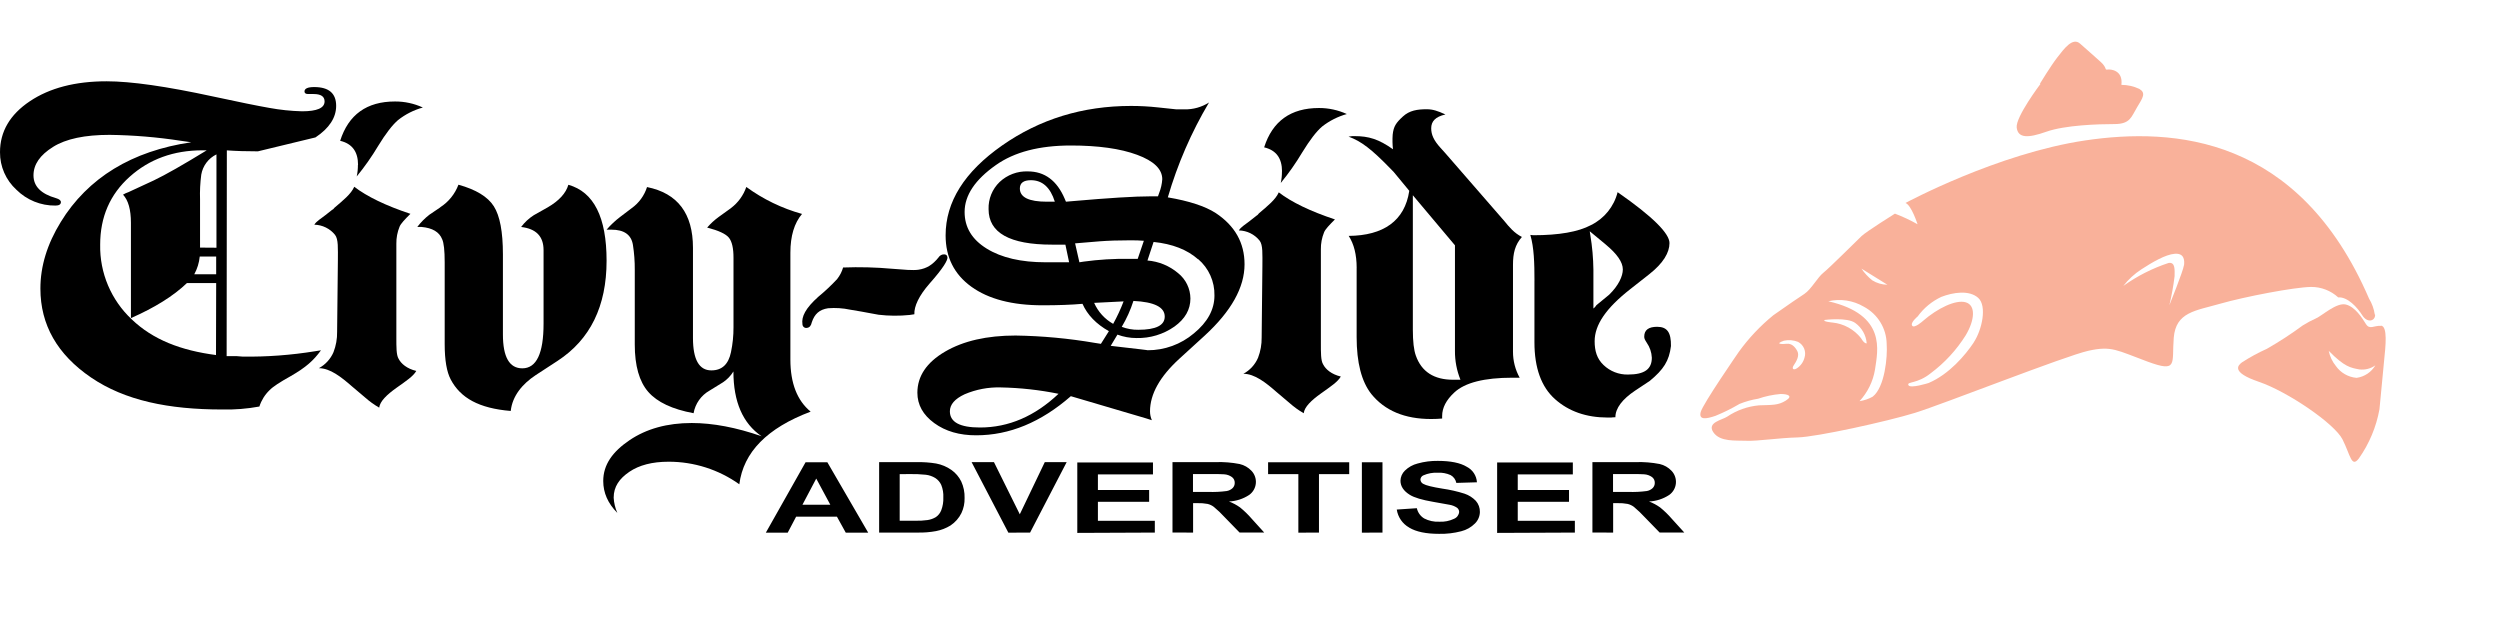
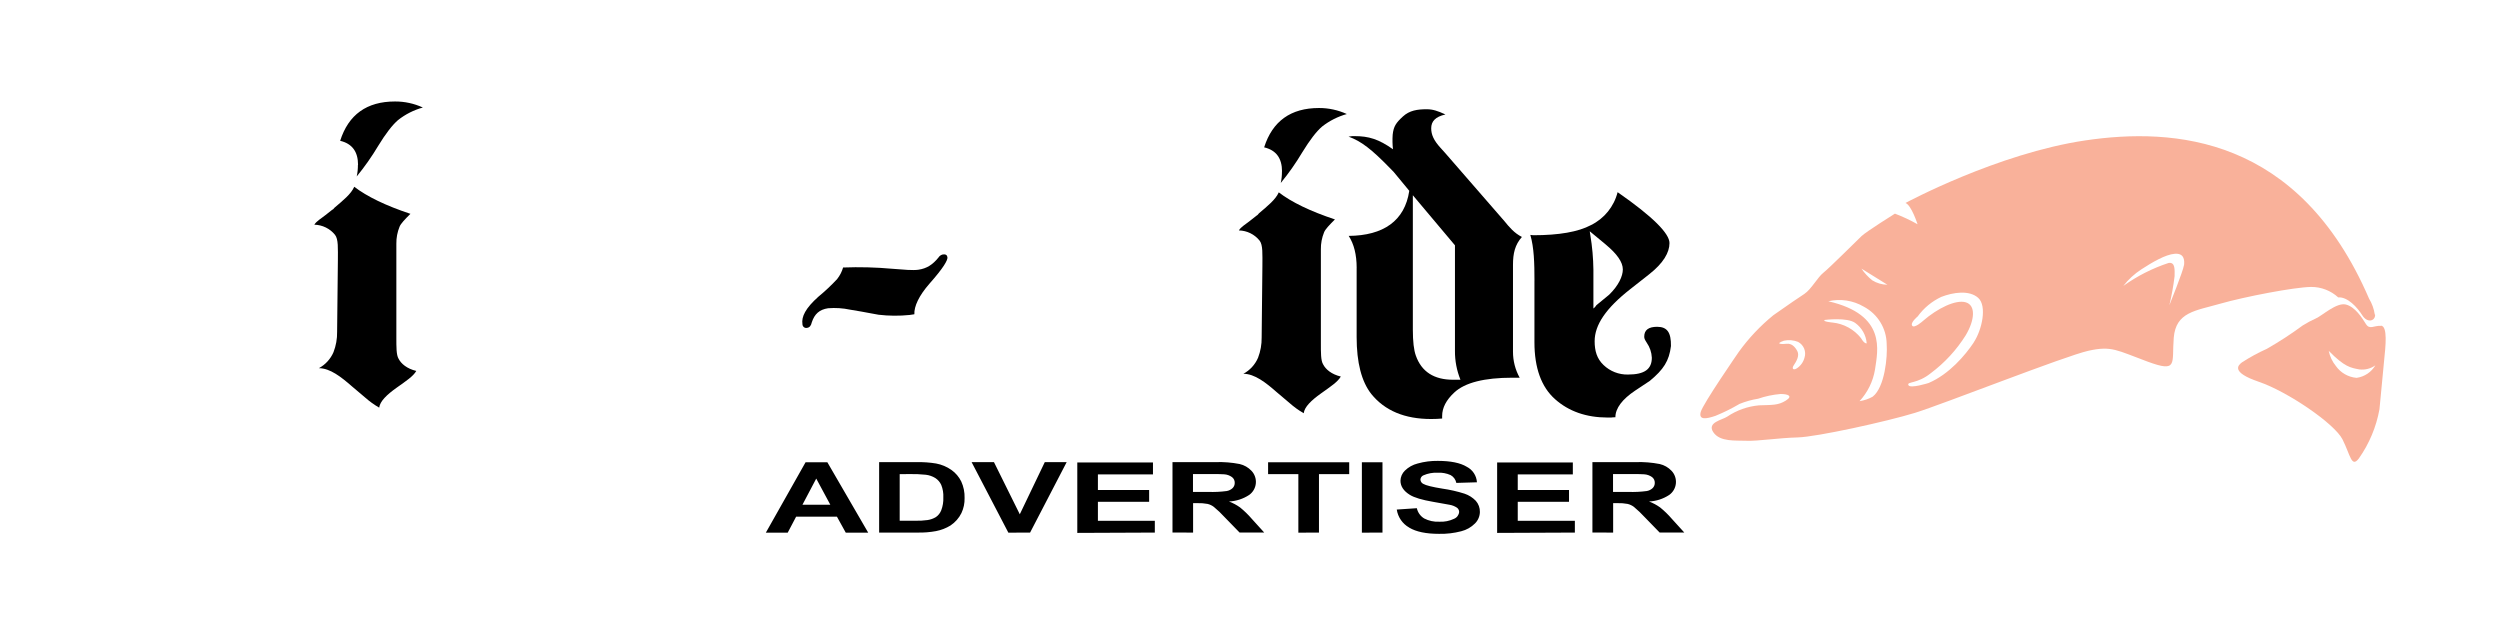
<svg xmlns="http://www.w3.org/2000/svg" width="240px" height="60px" viewBox="0 0 240 60">
  <title>Mastheads/Tivyside</title>
  <g id="Mastheads/Tivyside" stroke="none" stroke-width="1" fill="none" fill-rule="evenodd">
    <g id="Tivy-side-Advertiser-Crop" transform="translate(-0, 3.999)" fill-rule="nonzero">
      <g id="Group-2" transform="translate(0, 3.805)" fill="#000000">
-         <path d="M30.284,5.388 C31.607,4.506 32.271,3.492 32.271,2.356 C32.271,1.155 31.569,0.554 30.165,0.554 C29.543,0.554 29.231,0.695 29.231,0.98 C29.231,1.138 29.348,1.223 29.582,1.223 L30.107,1.223 C30.81,1.223 31.161,1.46 31.16,1.933 C31.16,2.565 30.439,2.881 28.998,2.881 C27.937,2.854 26.88,2.743 25.837,2.551 C24.745,2.361 22.952,1.997 20.459,1.459 C15.977,0.486 12.567,-3.38318585e-13 10.23,-3.38318585e-13 C7.226,-3.38318585e-13 4.77,0.639 2.862,1.918 C0.954,3.197 0,4.828 0,6.811 C-0.009,8.181 0.565,9.491 1.578,10.414 C2.572,11.401 3.92,11.948 5.32,11.931 C5.671,11.931 5.846,11.819 5.846,11.598 C5.846,11.436 5.69,11.31 5.379,11.219 C3.937,10.81 3.215,10.081 3.215,9.03 C3.215,7.98 3.84,7.085 5.087,6.302 C6.334,5.519 8.146,5.143 10.524,5.143 C12.814,5.173 15.1,5.363 17.363,5.712 L18.358,5.853 C15.511,6.271 13.039,7.119 10.942,8.398 C8.856,9.668 7.106,11.419 5.836,13.504 C4.529,15.621 3.877,17.755 3.879,19.904 C3.879,23.381 5.5,26.225 8.741,28.436 C11.99,30.649 16.187,31.507 21.315,31.507 C22.517,31.537 23.719,31.441 24.901,31.223 C25.091,30.628 25.425,30.09 25.874,29.657 C26.207,29.309 26.878,28.879 27.897,28.31 C29.382,27.456 30.1,26.805 30.814,25.825 L30.221,25.919 C27.932,26.289 25.615,26.46 23.296,26.43 C23.257,26.43 23.053,26.416 22.705,26.384 L21.757,26.384 L21.777,6.631 C22.636,6.694 23.629,6.725 24.758,6.725 L30.284,5.388 Z M19.204,15.965 L19.204,11.345 C19.177,10.549 19.216,9.752 19.321,8.962 C19.465,8.117 20.008,7.392 20.78,7.017 L20.78,15.977 L19.204,15.965 Z M20.782,18.525 L18.65,18.525 C18.938,17.999 19.117,17.42 19.175,16.823 L20.753,16.823 L20.753,18.525 L20.782,18.525 Z M20.765,26.284 C17.361,25.842 14.686,24.806 12.656,22.863 C10.669,21.009 9.564,18.398 9.617,15.681 C9.617,13.025 10.562,10.852 12.452,9.162 C14.342,7.471 16.67,6.626 19.438,6.626 L19.848,6.626 C17.579,8.017 15.884,8.98 14.762,9.517 L12.335,10.64 C12.152,10.701 11.975,10.783 11.81,10.883 C12.316,11.421 12.569,12.322 12.569,13.585 L12.569,22.734 C14.869,21.723 16.662,20.601 17.947,19.369 L20.753,19.369 L20.736,26.274 L20.765,26.284 Z" id="Shape" />
        <path d="M31.935,12.301 L31.247,12.843 C30.875,13.145 30.362,13.434 30.177,13.767 C30.95,13.783 31.675,14.139 32.161,14.74 C32.495,15.165 32.436,16.036 32.436,17.246 L32.363,24.055 C32.374,24.719 32.257,25.38 32.018,26 C31.736,26.657 31.241,27.2 30.613,27.541 C31.687,27.541 32.769,28.397 33.773,29.275 L35.052,30.357 C35.468,30.726 35.92,31.052 36.402,31.33 C36.475,30.724 37.131,30.089 38.067,29.423 C39.004,28.757 39.667,28.322 39.964,27.806 C39.074,27.595 38.505,27.116 38.262,26.632 C38.041,26.267 38.05,25.499 38.05,24.589 L38.05,15.593 C38.041,15.032 38.146,14.476 38.359,13.957 C38.471,13.67 38.88,13.239 39.4,12.724 C37.027,11.936 35.23,11.063 34.007,10.125 C33.71,10.822 32.925,11.44 32.11,12.138 L31.95,12.318 L31.935,12.301 Z" id="Path" />
        <path d="M120.691,12.85 L120.003,13.39 C119.631,13.694 119.118,13.983 118.933,14.317 C119.706,14.333 120.432,14.689 120.917,15.289 C121.251,15.712 121.19,16.583 121.19,17.796 L121.119,24.592 C121.129,25.256 121.012,25.917 120.774,26.537 C120.492,27.195 119.996,27.738 119.366,28.079 C120.443,28.079 121.525,28.932 122.527,29.812 L123.806,30.894 C124.222,31.263 124.674,31.589 125.156,31.867 C125.228,31.261 125.885,30.627 126.821,29.961 C127.757,29.294 128.421,28.859 128.718,28.344 C127.828,28.132 127.259,27.653 127.016,27.167 C126.794,26.805 126.804,26.034 126.804,25.127 L126.804,16.13 C126.795,15.57 126.9,15.013 127.113,14.494 C127.225,14.207 127.633,13.777 128.154,13.261 C125.778,12.473 123.984,11.601 122.761,10.662 C122.461,11.357 121.678,11.977 120.862,12.673 L120.703,12.855 L120.691,12.85 Z" id="Path" />
        <path d="M34.359,8.024 C34.363,8.397 34.325,8.77 34.245,9.135 C35.003,8.21 35.692,7.23 36.305,6.203 C37.029,5.018 37.668,4.189 38.221,3.715 C38.925,3.163 39.731,2.756 40.594,2.517 C39.755,2.131 38.842,1.934 37.919,1.938 C35.21,1.938 33.456,3.197 32.655,5.714 C33.799,5.981 34.372,6.751 34.372,8.024 L34.359,8.024 Z" id="Path" />
        <path d="M123.067,8.651 C123.071,9.025 123.033,9.397 122.953,9.762 C123.711,8.837 124.399,7.857 125.012,6.83 C125.737,5.642 126.374,4.813 126.923,4.343 C127.628,3.791 128.434,3.384 129.296,3.144 C128.457,2.76 127.545,2.562 126.622,2.565 C123.913,2.565 122.158,3.824 121.358,6.341 C122.502,6.609 123.074,7.379 123.074,8.651 L123.067,8.651 Z" id="Path" />
-         <path d="M42.271,12.099 L41.224,12.807 C40.785,13.146 40.394,13.542 40.059,13.983 L40.467,13.983 C41.516,14.077 42.176,14.471 42.447,15.163 C42.609,15.508 42.69,16.245 42.69,17.375 L42.69,25.229 C42.69,26.767 42.884,27.902 43.273,28.633 C44.204,30.391 45.962,31.395 49.031,31.648 C49.187,30.204 50.145,29.056 51.428,28.208 L53.524,26.841 C56.664,24.794 58.233,21.59 58.232,17.229 C58.232,13.052 57.009,10.621 54.563,9.935 C54.329,10.745 53.669,11.468 52.583,12.101 L51.244,12.855 C50.773,13.156 50.362,13.539 50.028,13.986 C51.462,14.148 52.181,14.886 52.182,16.201 L52.182,23.269 C52.182,26.127 51.502,27.556 50.142,27.556 C48.9,27.556 48.28,26.472 48.28,24.305 L48.28,16.617 C48.28,14.451 47.989,12.911 47.407,11.997 C46.825,11.083 45.693,10.393 44.01,9.928 C43.677,10.82 43.063,11.58 42.262,12.094 L42.271,12.099 Z" id="Path" />
-         <path d="M70.18,12.17 L69.003,13.018 C68.592,13.315 68.218,13.66 67.887,14.044 C68.983,14.326 69.679,14.65 69.976,15.017 C70.272,15.383 70.419,16.032 70.416,16.962 L70.416,23.607 C70.421,24.414 70.339,25.22 70.173,26.009 C69.929,27.172 69.309,27.753 68.291,27.753 C67.114,27.753 66.525,26.716 66.525,24.643 L66.525,15.989 C66.525,12.692 65.055,10.747 62.115,10.154 C61.856,10.97 61.34,11.681 60.644,12.179 L59.525,13.028 C59.053,13.387 58.62,13.795 58.232,14.244 L58.701,14.244 C59.917,14.244 60.603,14.73 60.76,15.702 C60.885,16.497 60.944,17.3 60.938,18.105 L60.938,25.268 C60.938,27.31 61.369,28.826 62.231,29.815 C63.094,30.804 64.545,31.487 66.584,31.864 C66.743,30.949 67.305,30.153 68.113,29.696 L69.409,28.896 C69.812,28.624 70.153,28.271 70.408,27.857 C70.408,30.775 71.311,32.848 73.115,34.077 C70.683,33.231 68.448,32.807 66.409,32.805 C64.055,32.805 62.064,33.355 60.437,34.454 C58.81,35.553 57.911,36.803 57.911,38.373 C57.911,39.508 58.362,40.529 59.265,41.435 C59.06,40.974 58.941,40.479 58.912,39.976 C58.912,38.906 59.467,38.138 60.413,37.493 C61.359,36.849 62.616,36.521 64.189,36.521 C66.621,36.518 68.994,37.275 70.975,38.687 C71.369,35.607 73.651,33.283 77.822,31.714 C76.525,30.647 75.877,28.982 75.877,26.719 L75.877,16.456 C75.877,14.853 76.25,13.612 76.995,12.734 C75.071,12.199 73.259,11.322 71.646,10.144 C71.369,10.951 70.857,11.657 70.175,12.17 L70.18,12.17 Z" id="Path" />
        <path d="M80.382,18.97 C79.811,19.584 79.199,20.159 78.551,20.692 C77.324,21.791 76.927,22.601 77.034,23.311 C77.033,23.425 77.085,23.533 77.175,23.604 C77.265,23.674 77.383,23.698 77.494,23.668 C77.722,23.634 77.868,23.454 77.936,23.128 C78.204,22.331 78.666,21.912 79.497,21.788 C80.206,21.731 80.919,21.777 81.615,21.925 C83.242,22.187 84.107,22.387 84.343,22.411 C85.333,22.527 86.333,22.534 87.324,22.433 L87.779,22.365 C87.742,21.611 88.217,20.582 89.238,19.418 C90.563,17.925 90.996,17.169 90.954,16.889 C90.923,16.673 90.774,16.585 90.509,16.624 C90.335,16.663 90.183,16.771 90.089,16.923 C89.532,17.609 88.973,17.969 88.178,18.088 C87.648,18.168 86.789,18.088 85.654,17.998 C84.086,17.856 82.51,17.816 80.937,17.876 C80.823,18.273 80.633,18.644 80.378,18.968 L80.382,18.97 Z" id="Path" />
-         <path d="M116.059,2.038 C115.356,2.485 114.535,2.714 113.701,2.694 L112.935,2.694 L111.167,2.507 C110.306,2.413 109.441,2.366 108.575,2.366 C103.939,2.366 99.814,3.632 96.199,6.164 C92.584,8.696 90.778,11.573 90.779,14.796 C90.779,16.891 91.604,18.533 93.252,19.722 C94.901,20.91 97.18,21.504 100.089,21.504 C101.582,21.504 102.859,21.457 103.919,21.363 C104.391,22.428 105.235,23.303 106.453,23.989 L105.687,25.205 L105.098,25.112 C102.586,24.681 100.044,24.446 97.495,24.407 C94.739,24.407 92.481,24.923 90.719,25.956 C88.957,26.989 88.073,28.302 88.068,29.895 C88.068,31.052 88.608,32.025 89.688,32.813 C90.767,33.601 92.113,33.991 93.724,33.985 C96.907,33.985 99.933,32.733 102.801,30.23 C104.96,30.858 106.609,31.344 107.749,31.689 L109.988,32.348 L110.579,32.536 C110.463,32.268 110.403,31.981 110.401,31.689 C110.401,30.034 111.344,28.346 113.229,26.625 L115.646,24.419 C118.199,22.075 119.476,19.792 119.476,17.57 C119.476,15.508 118.552,13.867 116.706,12.646 C115.685,11.99 114.153,11.489 112.111,11.143 C113.04,7.957 114.366,4.9 116.059,2.045 L116.059,2.038 Z M100.498,11.559 C98.77,11.559 97.906,11.137 97.906,10.292 C97.906,9.762 98.259,9.495 98.966,9.495 C100.065,9.495 100.831,10.183 101.264,11.559 L100.498,11.559 Z M102.621,17.375 L100.381,17.375 C98.026,17.375 96.14,16.938 94.723,16.062 C93.306,15.187 92.6,14.014 92.603,12.544 C92.603,10.949 93.605,9.448 95.608,8.041 C97.375,6.791 99.772,6.165 102.798,6.164 C105.429,6.164 107.55,6.461 109.161,7.056 C110.773,7.651 111.578,8.433 111.578,9.403 C111.548,9.853 111.448,10.296 111.282,10.715 L111.165,11.044 L110.457,11.044 C108.964,11.044 106.452,11.199 102.92,11.508 L102.331,11.559 L102.212,11.277 C101.465,9.527 100.286,8.651 98.677,8.651 C97.673,8.612 96.695,8.978 95.963,9.668 C95.257,10.348 94.872,11.296 94.903,12.277 C94.903,14.546 96.929,15.681 100.982,15.681 L102.278,15.681 L102.633,17.368 L102.621,17.375 Z M109.22,17.047 L108.395,17.047 C106.938,17.024 105.48,17.112 104.036,17.31 L103.622,17.375 L103.209,15.559 L105.568,15.362 C106.391,15.299 107.393,15.266 108.573,15.265 C109.045,15.265 109.455,15.282 109.81,15.311 L109.22,17.047 Z M115.024,17.071 C116.042,17.943 116.616,19.225 116.587,20.565 C116.587,21.911 115.929,23.122 114.613,24.2 C113.37,25.253 111.792,25.827 110.163,25.82 C110.28,25.82 109.239,25.695 107.041,25.445 L106.628,25.397 L107.274,24.32 C107.859,24.537 108.479,24.649 109.103,24.648 C110.406,24.68 111.684,24.293 112.75,23.544 C113.77,22.81 114.28,21.912 114.28,20.852 C114.273,19.906 113.841,19.013 113.103,18.421 C112.272,17.717 111.241,17.291 110.156,17.205 L110.744,15.423 C112.55,15.609 113.974,16.164 115.016,17.088 L115.024,17.071 Z M107.865,21.129 C107.583,21.871 107.248,22.592 106.864,23.286 C106.053,22.829 105.413,22.122 105.037,21.271 L107.865,21.129 Z M111.814,22.588 C111.814,23.431 110.969,23.854 109.278,23.855 C108.735,23.863 108.195,23.767 107.688,23.573 C108.155,22.789 108.531,21.955 108.809,21.086 C110.812,21.18 111.814,21.681 111.814,22.588 L111.814,22.588 Z M94.076,33.236 C92.151,33.236 91.188,32.72 91.188,31.687 C91.188,31.03 91.66,30.486 92.603,30.046 C93.701,29.577 94.887,29.353 96.08,29.389 C97.941,29.425 99.795,29.629 101.619,30 C99.34,32.157 96.827,33.236 94.081,33.236 L94.076,33.236 Z" id="Shape" />
        <path d="M130.237,17.913 L130.237,24.553 C130.237,27.004 130.707,28.826 131.645,30.019 C132.942,31.622 134.857,32.423 137.391,32.421 C137.78,32.421 138.132,32.404 138.446,32.375 L138.446,32.132 C138.446,31.346 138.837,30.592 139.618,29.871 C140.634,28.927 142.491,28.456 145.188,28.456 L145.889,28.456 C145.465,27.692 145.244,26.832 145.247,25.958 L145.247,17.618 C145.247,16.519 145.436,15.695 146.103,14.944 C145.359,14.567 144.887,13.993 144.427,13.429 L138.762,6.913 L138.295,6.395 C137.629,5.665 137.396,5.111 137.396,4.513 C137.396,3.854 137.785,3.404 138.762,3.185 C138.02,2.84 137.546,2.684 136.972,2.684 C136.073,2.684 135.314,2.791 134.67,3.387 C134.026,3.983 133.782,4.318 133.697,5.13 C133.664,5.596 133.674,6.063 133.726,6.526 C132.358,5.553 131.385,5.264 130.057,5.264 L129.814,5.264 C129.697,5.274 129.58,5.291 129.464,5.313 C130.68,5.753 131.672,6.529 133.391,8.289 L133.802,8.712 L135.29,10.514 C134.86,13.405 132.8,14.813 129.476,14.842 C129.984,15.628 130.238,16.649 130.24,17.905 L130.237,17.913 Z M139.676,25.873 C139.667,26.825 139.846,27.77 140.204,28.652 L139.501,28.652 C137.663,28.652 136.471,27.883 135.924,26.345 C135.728,25.81 135.633,24.979 135.633,23.848 L135.633,10.939 L139.676,15.746 L139.676,25.876 L139.676,25.873 Z" id="Shape" />
        <path d="M147.306,19.136 L147.306,25.047 C147.306,27.517 147.964,29.339 149.281,30.513 C150.597,31.686 152.276,32.275 154.319,32.28 L154.671,32.28 C154.805,32.258 154.941,32.25 155.077,32.256 C155.077,31.381 155.751,30.513 156.969,29.698 L158.384,28.759 C159.699,27.67 160.239,26.843 160.412,25.416 C160.431,24.128 160.064,23.568 159.084,23.568 C158.259,23.568 157.847,23.881 157.847,24.507 C157.847,24.694 157.893,24.789 158.09,25.1 C158.385,25.523 158.553,26.02 158.576,26.535 C158.576,27.629 157.888,28.152 156.283,28.152 C155.41,28.17 154.566,27.84 153.937,27.235 C153.295,26.625 153.086,25.864 153.086,24.954 C153.086,23.391 154.158,21.793 156.514,19.948 L158.326,18.523 C159.682,17.458 160.271,16.437 160.271,15.53 C160.271,14.623 158.71,13.021 155.291,10.645 C154.945,12.024 154.008,13.181 152.731,13.806 C151.513,14.454 149.667,14.778 147.192,14.778 L146.912,14.747 C147.267,15.963 147.309,17.453 147.309,19.143 L147.306,19.136 Z M154.141,15.664 C155.24,16.57 155.79,17.367 155.792,18.056 C155.792,18.713 155.384,19.605 154.479,20.488 L153.263,21.487 C153.184,21.613 153.084,21.724 152.967,21.815 L152.967,18.102 C152.954,16.986 152.856,15.872 152.672,14.771 L152.614,14.397 L154.146,15.664 L154.141,15.664 Z" id="Shape" />
        <path d="M79.43,36.571 L77.336,36.571 L73.52,43.332 L75.62,43.332 L76.428,41.797 L80.346,41.797 L81.194,43.332 L83.348,43.332 L79.425,36.571 L79.43,36.571 Z M77.036,40.649 L78.359,38.139 L79.71,40.649 L77.036,40.649 Z M84.385,43.323 L88.108,43.323 C88.695,43.335 89.281,43.288 89.858,43.182 C90.35,43.088 90.822,42.905 91.249,42.642 C91.698,42.343 92.061,41.931 92.3,41.447 C92.511,40.997 92.613,40.504 92.6,40.008 C92.617,39.458 92.507,38.911 92.277,38.411 C92.06,37.974 91.739,37.597 91.342,37.314 C90.901,37.003 90.397,36.791 89.866,36.692 C89.25,36.591 88.625,36.547 88.001,36.562 L84.397,36.562 L84.397,43.323 L84.385,43.323 Z M87.252,37.707 C87.794,37.693 88.337,37.715 88.877,37.772 C89.202,37.81 89.514,37.918 89.793,38.089 C90.039,38.25 90.235,38.477 90.358,38.744 C90.512,39.126 90.58,39.537 90.559,39.948 C90.577,40.371 90.509,40.792 90.358,41.187 C90.255,41.451 90.075,41.679 89.841,41.839 C89.596,41.985 89.325,42.081 89.044,42.122 C88.647,42.176 88.246,42.198 87.845,42.187 L86.37,42.187 L86.37,37.715 L87.252,37.707 Z M98.889,43.323 L102.4,36.562 L100.299,36.562 L97.9,41.568 L95.421,36.562 L93.275,36.562 L96.803,43.332 L98.889,43.323 Z M110.863,43.323 L110.863,42.193 L105.399,42.193 L105.399,40.367 L110.317,40.367 L110.317,39.236 L105.399,39.236 L105.399,37.738 L110.685,37.738 L110.685,36.593 L103.42,36.593 L103.42,43.355 L110.863,43.323 Z M114.537,43.323 L114.537,40.497 L114.939,40.497 C115.272,40.486 115.606,40.512 115.934,40.573 C116.149,40.626 116.351,40.722 116.527,40.856 C116.898,41.162 117.247,41.495 117.57,41.851 L119.001,43.321 L121.366,43.321 L120.171,42.003 C119.828,41.603 119.449,41.235 119.04,40.904 C118.712,40.671 118.356,40.481 117.98,40.339 C118.671,40.308 119.341,40.091 119.919,39.711 C120.284,39.452 120.518,39.047 120.56,38.601 C120.603,38.156 120.449,37.714 120.14,37.39 C119.834,37.068 119.441,36.843 119.009,36.743 C118.257,36.596 117.491,36.534 116.725,36.559 L112.559,36.559 L112.559,43.321 L114.537,43.323 Z M114.537,37.707 L116.081,37.707 C116.883,37.707 117.364,37.707 117.525,37.73 C117.793,37.746 118.051,37.839 118.268,37.995 C118.442,38.124 118.541,38.33 118.534,38.546 C118.539,38.735 118.467,38.918 118.333,39.052 C118.177,39.2 117.98,39.298 117.768,39.335 C117.179,39.413 116.584,39.441 115.99,39.42 L114.526,39.42 L114.526,37.704 L114.537,37.707 Z M126.621,43.323 L126.621,37.715 L129.524,37.715 L129.524,36.571 L121.737,36.571 L121.737,37.715 L124.642,37.715 L124.642,43.332 L126.621,43.323 Z M132.718,43.323 L132.718,36.571 L130.74,36.571 L130.74,43.332 L132.718,43.323 Z M135.29,42.851 C135.954,43.247 136.905,43.445 138.145,43.445 C138.865,43.462 139.583,43.378 140.279,43.196 C140.781,43.071 141.238,42.811 141.602,42.444 C141.893,42.155 142.06,41.764 142.069,41.353 C142.08,40.958 141.941,40.573 141.679,40.276 C141.379,39.963 141.007,39.727 140.596,39.589 C139.899,39.368 139.184,39.205 138.459,39.103 C137.498,38.948 136.89,38.795 136.642,38.651 C136.479,38.577 136.371,38.419 136.359,38.241 C136.367,38.054 136.484,37.89 136.659,37.823 C137.084,37.639 137.546,37.555 138.01,37.577 C138.439,37.551 138.869,37.63 139.262,37.806 C139.545,37.963 139.745,38.237 139.807,38.555 L141.786,38.496 C141.747,37.861 141.375,37.294 140.808,37.006 C140.186,36.629 139.26,36.441 138.029,36.441 C137.375,36.431 136.723,36.516 136.093,36.692 C135.632,36.807 135.209,37.043 134.869,37.376 C134.606,37.63 134.454,37.977 134.445,38.343 C134.445,38.878 134.746,39.331 135.347,39.703 C135.774,39.968 136.52,40.189 137.58,40.372 C138.405,40.514 138.931,40.613 139.163,40.655 C139.418,40.698 139.66,40.794 139.875,40.938 C140.003,41.034 140.079,41.185 140.079,41.345 C140.051,41.635 139.865,41.886 139.595,41.998 C139.147,42.212 138.651,42.31 138.154,42.28 C137.657,42.305 137.162,42.196 136.721,41.967 C136.361,41.749 136.107,41.394 136.017,40.983 L134.089,41.113 C134.199,41.841 134.638,42.478 135.279,42.84 L135.29,42.851 Z M151.187,43.323 L151.187,42.193 L145.704,42.193 L145.704,40.367 L150.625,40.367 L150.625,39.236 L145.704,39.236 L145.704,37.738 L150.992,37.738 L150.992,36.593 L143.725,36.593 L143.725,43.355 L151.187,43.323 Z M154.862,43.323 L154.862,40.497 L155.264,40.497 C155.597,40.486 155.931,40.512 156.258,40.573 C156.474,40.627 156.677,40.723 156.855,40.856 C157.224,41.164 157.573,41.496 157.898,41.851 L159.328,43.321 L161.694,43.321 L160.496,42.003 C160.153,41.603 159.774,41.235 159.365,40.904 C159.037,40.671 158.681,40.481 158.305,40.339 C158.996,40.308 159.666,40.091 160.244,39.711 C160.609,39.452 160.843,39.047 160.885,38.601 C160.927,38.156 160.774,37.714 160.465,37.39 C160.159,37.068 159.766,36.843 159.334,36.743 C158.582,36.596 157.816,36.534 157.05,36.559 L152.872,36.559 L152.872,43.321 L154.862,43.323 Z M154.862,37.707 L156.405,37.707 C157.208,37.707 157.689,37.707 157.85,37.73 C158.118,37.747 158.377,37.839 158.596,37.995 C158.768,38.126 158.866,38.331 158.859,38.546 C158.864,38.735 158.791,38.918 158.658,39.052 C158.501,39.2 158.305,39.298 158.093,39.335 C157.504,39.413 156.909,39.441 156.315,39.42 L154.851,39.42 L154.851,37.704 L154.862,37.707 Z" id="Shape" />
      </g>
      <g id="Group" transform="translate(162.586, -0)" fill="#F9B19A">
        <path d="M65.393,26.193 C65.312,25.654 65.126,25.137 64.844,24.67 C58.097,9.026 46.082,8.23 37.62,9.478 C29.157,10.727 20.343,15.485 20.343,15.485 C20.92,15.714 21.498,17.529 21.498,17.529 C20.801,17.135 20.075,16.795 19.326,16.51 C19.326,16.51 16.582,18.228 16.126,18.663 C15.67,19.098 13.035,21.726 12.464,22.179 C11.892,22.631 11.308,23.765 10.633,24.217 C9.957,24.67 9.258,25.128 7.658,26.261 C6.402,27.284 5.287,28.466 4.342,29.777 C4.342,29.777 0.876,34.787 0.68,35.56 C0.483,36.333 1.182,36.236 2.101,35.921 C2.898,35.595 3.67,35.212 4.411,34.776 C4.985,34.543 5.584,34.376 6.196,34.278 C6.891,34.039 7.613,33.887 8.345,33.825 C9.032,33.825 9.581,34.003 8.848,34.461 C8.114,34.919 7.565,34.868 6.283,34.913 C5.186,35.013 4.132,35.387 3.221,36.001 C2.759,36.316 1.252,36.545 1.893,37.496 C2.534,38.446 4.042,38.269 5.093,38.315 C6.144,38.36 8.16,38.04 9.991,37.994 C11.822,37.948 18.592,36.454 21.249,35.635 C23.907,34.816 35.662,30.172 37.903,29.674 C40.144,29.176 40.629,29.628 43.581,30.716 C46.533,31.804 45.891,30.899 46.094,28.426 C46.296,25.952 48.179,25.838 50.536,25.162 C52.892,24.486 57.67,23.57 59.275,23.547 C60.241,23.541 61.172,23.9 61.88,24.549 C62.776,24.481 63.712,25.5 64.191,26.267 C64.67,27.034 65.427,26.84 65.427,26.221 L65.393,26.193 Z M10.644,30.344 C10.535,30.762 10.273,31.125 9.91,31.363 C9.593,31.569 9.385,31.409 9.616,31.066 C9.847,30.722 10.194,30.161 9.957,29.708 C9.72,29.256 9.379,28.958 8.952,29.004 C8.524,29.05 7.715,29.05 8.674,28.706 C9.126,28.61 9.597,28.65 10.026,28.821 C10.578,29.113 10.838,29.755 10.644,30.344 L10.644,30.344 Z M12.591,26.714 C12.591,26.714 14.74,26.439 15.519,27.006 C16.154,27.468 16.555,28.18 16.617,28.958 C16.617,28.958 16.409,29.05 16.068,28.46 C15.401,27.616 14.417,27.077 13.342,26.966 C13.342,26.966 12.313,26.874 12.591,26.714 L12.591,26.714 Z M16.34,25.443 C17.675,26.152 18.516,27.525 18.535,29.027 C18.627,30.252 18.356,33.178 17.189,34.083 C16.799,34.301 16.372,34.447 15.929,34.513 C16.711,33.665 17.227,32.611 17.414,31.478 C17.668,29.686 18.569,26.216 12.932,24.922 C14.093,24.653 15.314,24.839 16.34,25.443 Z M18.604,23.335 C18.086,23.33 17.58,23.182 17.142,22.906 C16.746,22.586 16.4,22.21 16.114,21.789 L18.604,23.335 Z M26.887,28.89 C26.084,30.092 24.53,31.93 22.567,32.766 C22.567,32.766 20.782,33.339 20.62,32.972 C20.458,32.606 21.463,32.881 22.769,31.827 C24.109,30.827 25.249,29.588 26.131,28.174 C27.003,26.702 27.095,25.311 26.131,25.025 C25.166,24.738 23.41,25.597 22.012,26.817 C22.012,26.817 21.192,27.561 20.984,27.269 C20.776,26.977 21.509,26.382 21.509,26.382 C22.092,25.576 22.871,24.93 23.774,24.504 C24.9,24.068 26.454,23.822 27.32,24.595 C28.187,25.368 27.69,27.676 26.887,28.878 L26.887,28.89 Z M47.07,21.474 C47.001,22.018 45.672,25.305 45.672,25.305 C45.892,24.386 46.06,23.455 46.175,22.517 C46.175,21.944 46.267,21.137 45.597,21.245 C44.044,21.757 42.58,22.501 41.253,23.45 C41.737,22.827 42.323,22.289 42.986,21.858 C44.037,21.177 45.297,20.432 46.186,20.364 C47.076,20.295 47.145,20.936 47.081,21.474 L47.07,21.474 Z" id="Shape" />
        <path d="M65.979,27.284 C65.305,27.239 64.902,27.684 64.54,27.104 C64.177,26.524 63.509,25.455 62.614,25.235 C61.719,25.016 60.347,26.305 59.741,26.569 C59.307,26.763 58.887,26.987 58.484,27.239 C57.377,28.056 56.223,28.808 55.028,29.49 C54.202,29.86 53.406,30.293 52.648,30.785 C52.291,31.049 51.515,31.719 54.263,32.654 C57.011,33.588 61.532,36.667 62.296,38.186 C63.061,39.706 63.152,40.95 63.866,40.01 C64.862,38.597 65.536,36.986 65.843,35.288 C65.979,33.813 66.155,31.944 66.29,30.605 C66.426,29.265 66.653,27.307 65.979,27.261 L65.979,27.284 Z M65.463,31.049 C65.082,31.717 64.41,32.17 63.645,32.276 C62.851,32.208 62.128,31.796 61.668,31.151 C61.318,30.725 61.079,30.22 60.971,29.682 C62.5,31.241 63.084,31.308 63.911,31.466 C64.462,31.533 65.017,31.388 65.463,31.061 L65.463,31.049 Z" id="Shape" />
-         <path d="M33.239,4.05 C33.239,4.05 34.273,2.341 34.921,1.508 C35.569,0.675 36.386,-0.448 37.099,0.188 C37.812,0.823 38.438,1.36 39.081,1.946 C39.723,2.532 39.429,2.729 39.729,2.68 C40.028,2.631 41.242,2.729 41.068,4.148 C41.66,4.149 42.247,4.281 42.794,4.537 C43.442,4.932 43.137,5.37 42.576,6.295 C42.015,7.221 41.928,7.912 40.398,7.912 C38.868,7.912 35.656,8.011 33.865,8.646 C32.073,9.282 31.142,9.263 31.017,8.251 C30.892,7.239 33.304,4.05 33.304,4.05 L33.239,4.05 Z" id="Path" />
      </g>
    </g>
  </g>
</svg>